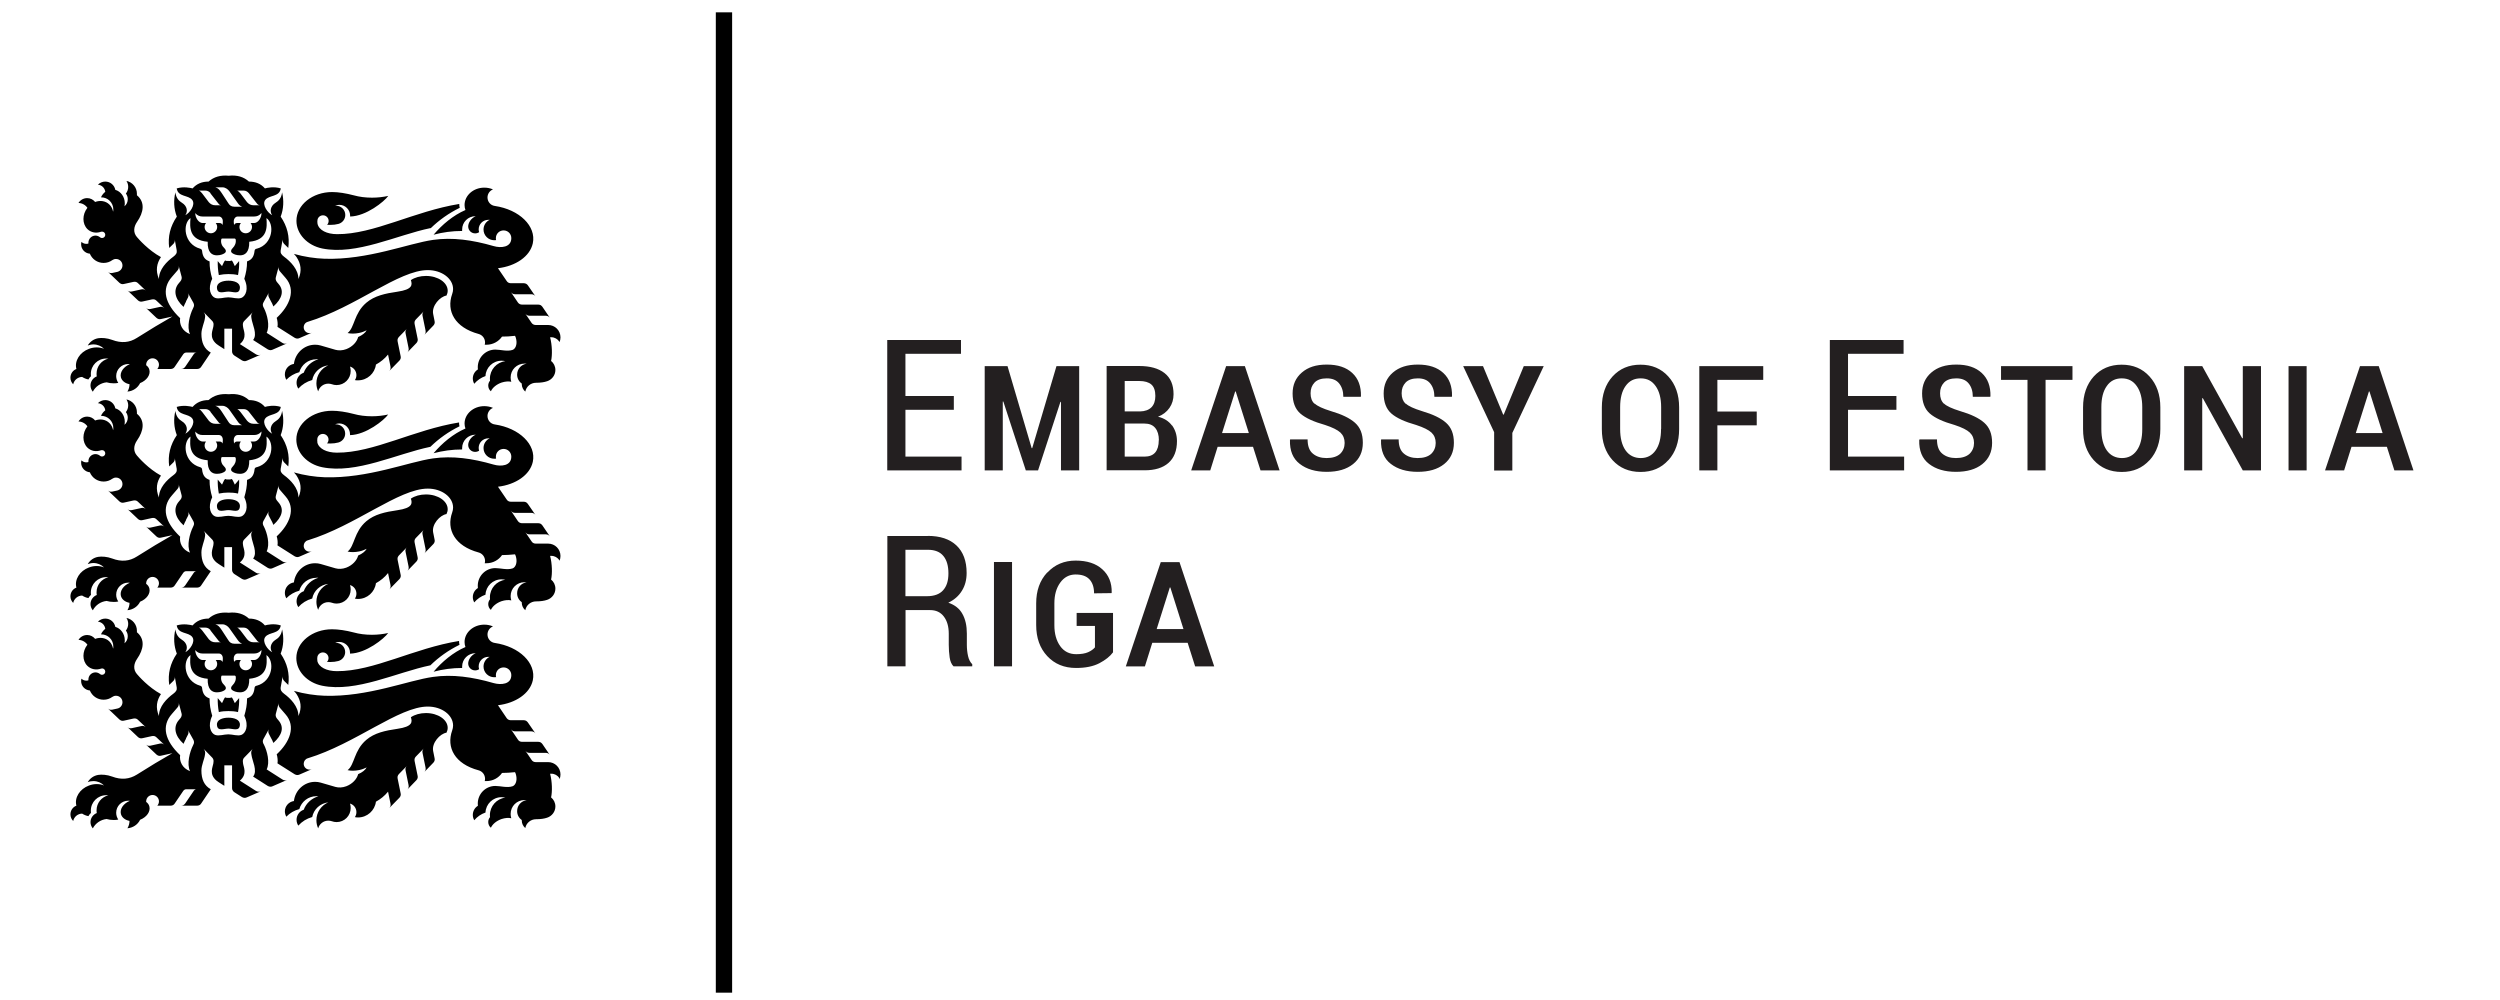
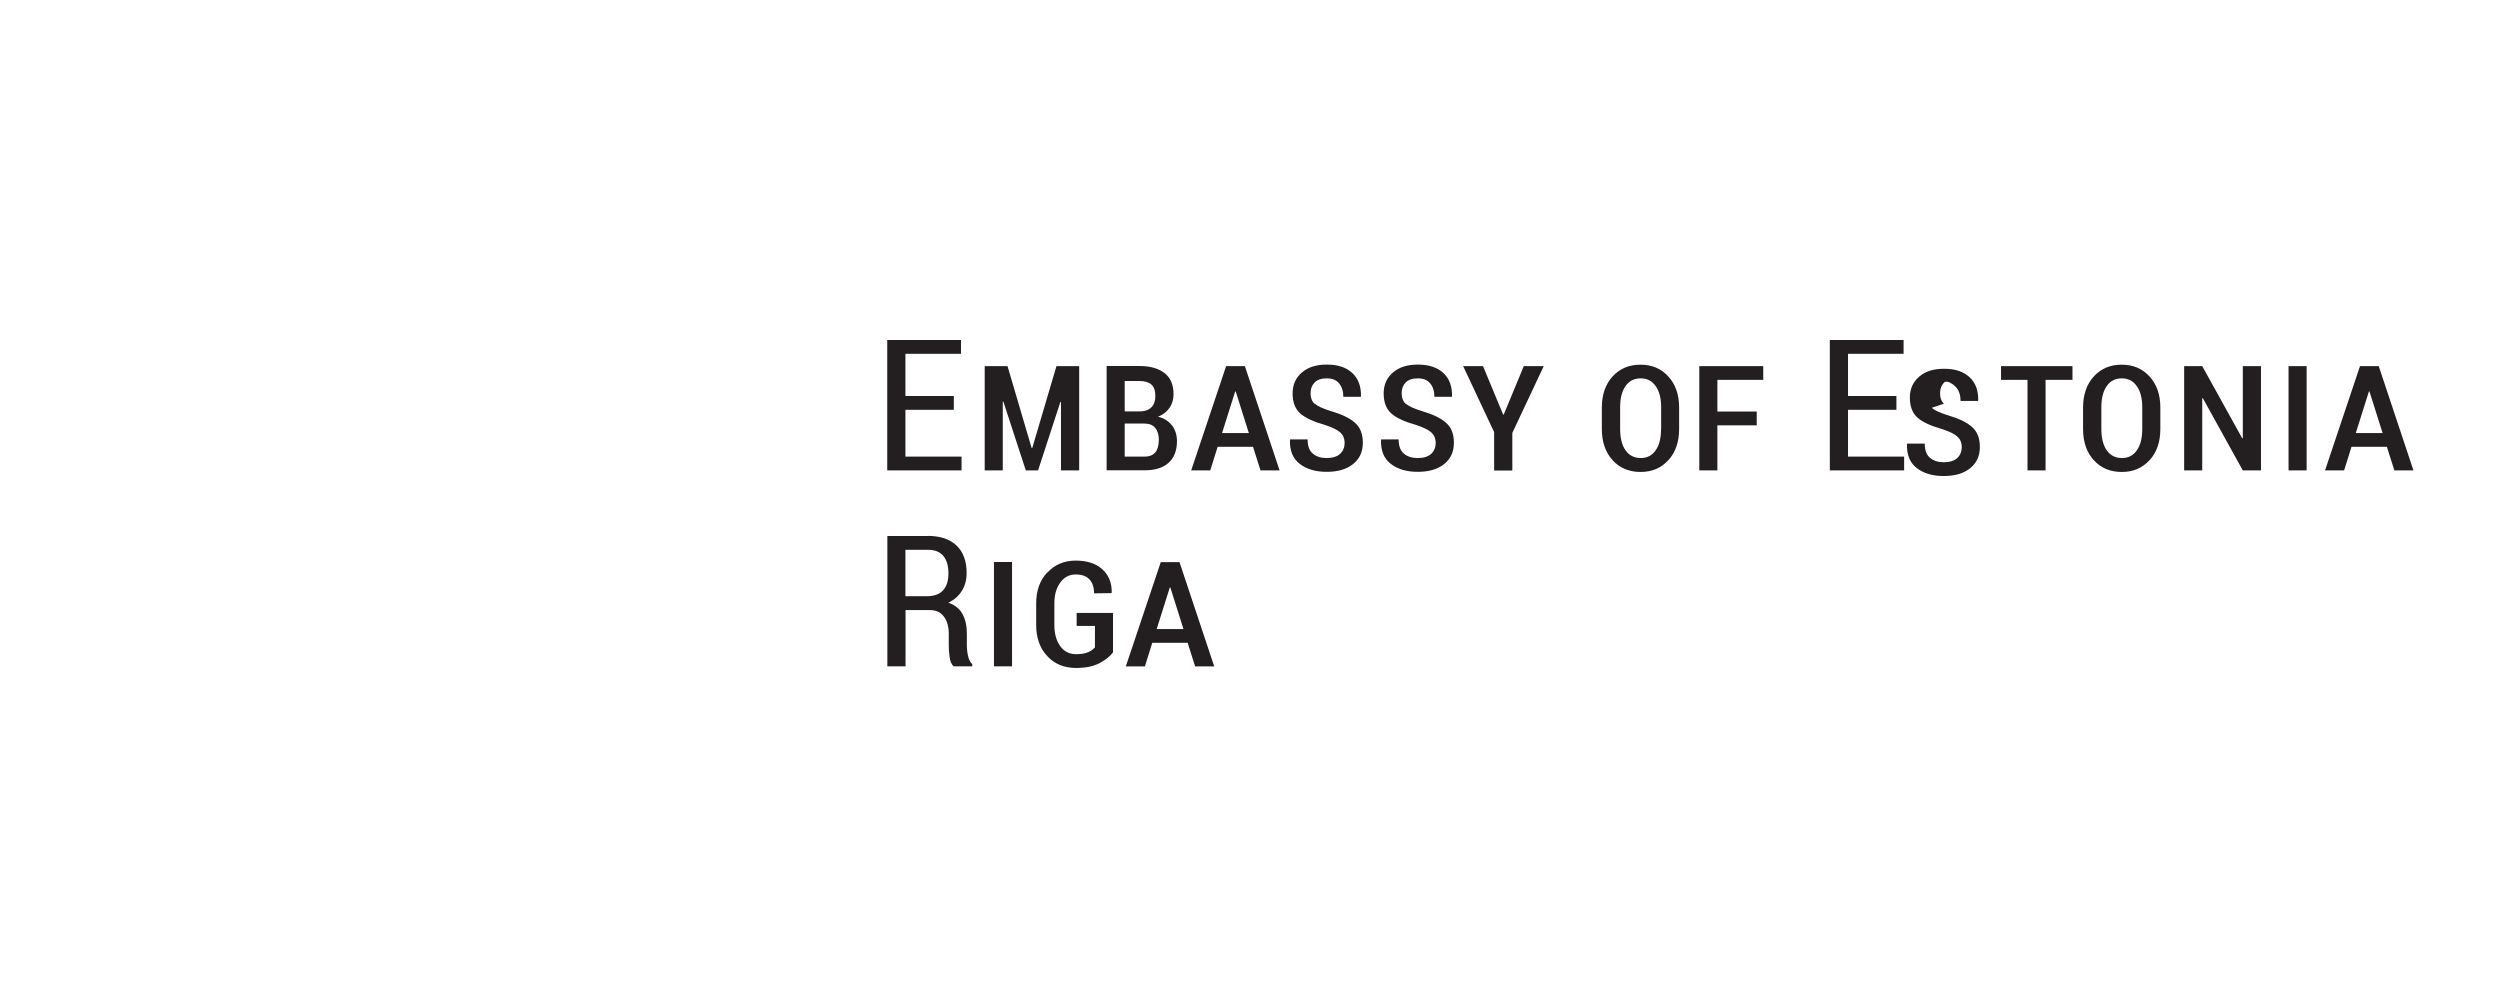
<svg xmlns="http://www.w3.org/2000/svg" id="Layer_1" data-name="Layer 1" viewBox="0 0 226.77 90.71">
  <defs>
    <style> .cls-1 { fill: #231f20; } .cls-2 { fill: none; } </style>
  </defs>
  <g>
-     <path d="M25.84,73.59c0,.18.05.34.13.49.32-.33.73-.57,1.18-.69.19-.67.81-1.17,1.55-1.17.06,0,.12,0,.18.01-.61.18-1.11.63-1.33,1.22-.38.13-.65.49-.65.91,0,.2.06.38.16.53.33-.37.76-.64,1.26-.78.14-.71.73-1.25,1.46-1.33-.64.27-1.08.9-1.08,1.63,0,.26.06.51.16.73.11-.4.48-.7.92-.7.11,0,.22.02.31.05.14.05.28.08.44.08.71,0,1.28-.57,1.28-1.28,0-.14-.02-.28-.06-.4.34.1.58.41.58.78,0,.17-.05.32-.14.45.09.02.19.03.29.03.83,0,1.52-.63,1.62-1.43.42-.23.79-.53,1.1-.91l.22,1.08c.02.07.01.15,0,.22-.02.07-.06.13-.11.19l.92-.94c.05-.05.09-.12.11-.19.02-.07.02-.14,0-.22l-.27-1.32c-.02-.07-.01-.15,0-.22.02-.07.06-.13.11-.19l.72-.74c-.05.05-.09.12-.11.19-.02.07-.02.14,0,.22l.27,1.32c.02.08.01.15,0,.22-.02.07-.05.13-.11.19l.82-.85c.05-.05.09-.12.11-.19.02-.07.02-.14,0-.22l-.27-1.32c-.02-.07-.01-.15,0-.22.02-.07.06-.14.11-.19l.72-.74c-.05.05-.09.12-.11.19-.02.07-.02.14,0,.22l.27,1.32c.02.07.01.15,0,.22-.02.07-.05.13-.11.19l.82-.85c.05-.05.09-.12.11-.19.02-.07.02-.14,0-.22l-.13-.65c-.14-.73.62-1.57,1.21-1.66.07-.14.11-.29.11-.44,0-.74-.88-1.34-1.97-1.34-.53,0-1.02.14-1.37.38.14.42.17.85-1.22,1.05-1.11.16-2.08.37-2.82,1-1.14.97-1.05,2.26-1.7,2.75.29.07.66.07,1.05-.01.25-.05.48-.14.68-.24-.12.23-.4.46-.77.61-.12.46-.53.89-1.08,1.1-.35.13-.69.14-.98.06l-1.34-.39c-.16-.05-.34-.07-.51-.07-.99,0-1.8.76-1.92,1.74-.47.07-.82.47-.82.95M39.06,20.71c.77-.75,1.66-1.38,2.64-1.86-.03-.11-.04-.23-.04-.35h0c-4.09.66-7.76,2.76-11.08,2.74-.93,0-1.66-.36-1.78-.95-.02-.12-.02-.24,0-.36.05-.23.25-.4.5-.4.28,0,.51.23.51.51,0,.13-.05.26-.14.35.1,0,.19.01.3.01.26,0,.51-.03.73-.09.36-.1.62-.42.62-.81,0-.47-.38-.84-.84-.84-.02,0-.05,0-.08,0,.12-.05.25-.08.38-.08.54,0,.98.44.98.98,0,.03,0,.06,0,.08,1.46-.03,3.1-1.36,3.46-1.87-.46.1-.95.16-1.47.16-.59,0-1.15-.07-1.65-.21-.72-.19-1.42-.3-1.97-.3-1.79,0-3.24,1.17-3.24,2.61,0,1.19.98,2.23,2.34,2.51,3.1.63,6.74-1.21,9.82-1.85M21.59,24.95c.08-.44.12-.86.1-1.27l-.39.46c-.08-.18-.13-.29-.18-.38-.04-.07-.08-.13-.13-.13-.03.01-.07.04-.11.04-.05.01-.12,0-.16,0s-.11,0-.16,0c-.04,0-.08-.03-.11-.04-.05,0-.09.06-.13.13-.05.09-.1.2-.18.38l-.39-.46c-.01.41.02.83.1,1.27.29-.06.59-.09.87-.09s.58.02.87.09M21.76,26.13c.04-.5-.52-.67-1.04-.67s-1.09.18-1.04.67c.05.6.62.32,1.04.32.43,0,.99.29,1.04-.32M23.26,22.56c-.1.03-.16.09-.17.2-.06.58-.3.82-.68.95,0,.59-.09,1.03-.25,1.58.45.94.1,1.59-.26,1.73-.35.13-.79-.05-1.19-.05s-.85.18-1.2.05c-.37-.14-.71-.8-.26-1.73-.16-.55-.24-1-.24-1.58-.38-.13-.62-.37-.68-.95-.01-.11-.07-.17-.17-.2-1.49-.41-1.63-2.26-.88-2.78-.07.83-.14,2,1.56,2.15-.03.97.39,1.23.83,1.23.35,0,.56-.11.65-.16.32-.17.1-.42.02-.5-.22-.2-.33-.49-.27-.78,0-.05.03-.08.08-.08h1.15s.07.03.08.08c.05.29-.06.57-.27.78-.08.08-.3.33.02.5.09.05.29.16.65.16.43,0,.85-.26.83-1.23,1.69-.16,1.62-1.32,1.56-2.15.75.52.61,2.38-.88,2.78M23.72,19.33c0,.43-.31.9-.67.9h-.32c.08.1.13.22.13.36,0,.31-.25.57-.57.57s-.57-.25-.57-.57c0-.14.05-.26.13-.36h-.34c-.12,0-.21.05-.28.18-.02-.18-.05-.37,0-.5.06-.17.19-.27.32-.27h1.49c.28,0,.48-.09.67-.31M23.52,18.62h-.52c-.26,0-.44-.11-.59-.28l-.59-.78c-.1-.12-.18-.21-.3-.27h.59c.18,0,.33.08.46.23l.62.79c.14.17.18.28.35.3M20.8,17.34l.76,1.07c.12.18.23.27.4.34h-.7c-.27,0-.43-.12-.55-.32l-.6-.92c-.23-.34-.32-.43-.58-.52h.65c.25,0,.49.17.62.35M19.08,17.53l.62.79c.14.17.18.28.35.3h-.52c-.26,0-.44-.11-.59-.28l-.59-.78c-.1-.12-.17-.21-.3-.27h.59c.18,0,.33.08.46.23M18.71,20.23h-.33c-.35,0-.67-.47-.67-.9.19.22.4.31.67.31h1.49c.13,0,.27.1.32.27.04.13.02.31,0,.5-.07-.14-.16-.18-.28-.18h-.34c.08.1.13.22.13.36,0,.31-.26.57-.57.57s-.57-.25-.57-.57c0-.14.05-.26.13-.36M16.87,27.34l.18-.35c.04-.07.05-.14.05-.21,0-.07-.02-.14-.06-.21l.5.89c.04.07.05.14.06.21,0,.07-.01.15-.05.21l-.04.09c-.3.59-.59,1.7-.27,2.34-.73-.27-.98-.92-.9-1.45-1.38-1.31-1.73-2.64-.74-3.75l.51-.59c.05-.06.08-.13.1-.19.02-.07.02-.14,0-.22l.26.98c.02.07.02.15,0,.22-.02.07-.05.14-.1.2l-.15.18c-.52.6-.38,1.42.43,2.15.08-.21.14-.31.23-.49M50.76,31.03c.05-.13.08-.28.08-.43,0-.62-.5-1.12-1.12-1.12h-1.13c-.08,0-.15-.02-.21-.05-.06-.03-.12-.08-.16-.14l-.57-.84c.04.06.1.11.16.14.06.03.14.05.21.05h1.49c.08,0,.15.02.21.05.06.03.12.08.16.14l-.68-1c-.04-.06-.1-.11-.16-.15-.06-.03-.14-.05-.21-.05h-1.48c-.08,0-.15-.02-.21-.05-.06-.03-.12-.08-.16-.14l-.64-.95c.04.06.1.11.16.15.06.03.14.05.21.05h1.49c.08,0,.15.02.21.05.06.03.12.08.16.14l-.69-1c-.04-.06-.1-.11-.16-.14-.06-.03-.14-.05-.21-.05h-1.18c-.08,0-.15-.02-.21-.05-.06-.03-.12-.08-.16-.15l-.79-1.16c1.6-.19,2.9-1.06,3.16-2.26.33-1.55-1.21-3.06-3.45-3.39-.38-.05-.66-.38-.66-.77,0-.33.21-.62.5-.73-.24-.1-.5-.16-.79-.16-.99,0-1.79.71-1.79,1.58,0,.16.03.31.08.45-1.11.48-2.12,1.33-2.89,2.24.83-.22,1.69-.34,2.59-.34,0-.04,0-.08,0-.13,0-.67.54-1.21,1.21-1.21h.02c-.46.2-.68.64-.68.93,0,.35.28.63.63.63.13,0,.26-.04.36-.11-.02-.08-.04-.16-.04-.25,0-.48.39-.87.87-.87.04,0,.08,0,.13,0-.33.15-.56.49-.56.88,0,.54.44.97.97.97.06,0,.11,0,.17-.01-.02-.06-.02-.12-.02-.18,0-.39.31-.7.7-.7s.7.31.7.7c0,.84-.93.92-1.61.72-1.93-.56-3.74-.81-5.49-.56-2.25.32-5.92,1.83-9.83,1.71-.87-.03-1.83-.17-2.79-.44.12.13.19.22.24.29.38.59.51,1.21.17,1.99,0-.87-.71-1.59-1.31-2.03-.24-.18-.34-.34-.3-.57l.18-1c-.01.07,0,.15.02.22.02.07.06.13.11.19l.38.37c.14-1.02-.09-1.96-.69-2.84.27-.7.3-1.47.13-2.2-.07.55-.34.78-.59.94-.48.3-.55.8-.31,1.13-.4-.2-.95-.95-.63-1.38.35-.47,1.29-.25,1.41-1.05-.61-.19-1.24-.06-1.44,0-.36-.42-.85-.62-1.45-.62-.47-.43-1.08-.61-1.83-.53-.74-.07-1.35.1-1.83.53-.6,0-1.08.2-1.45.62-.19-.05-.82-.19-1.44,0,.12.8,1.06.58,1.41,1.05.32.44-.23,1.18-.63,1.38.25-.34.17-.84-.31-1.13-.25-.16-.52-.39-.59-.94-.18.73-.14,1.5.13,2.2-.6.88-.83,1.82-.69,2.84l.38-.37c.05-.05.09-.12.11-.19.02-.07.03-.14.01-.22l.18,1c.04.23-.06.39-.3.57-.6.44-1.32,1.16-1.31,2.03-.33-.78-.2-1.42.18-1.99-1.14-.62-2.02-1.63-2.18-1.82-.35-.4-.3-.92.01-1.37.61-.87.75-1.79-.01-2.42,0-.05,0-.09,0-.14,0-.57-.41-1.05-.95-1.16.1.16.16.34.16.54,0,.23-.08.44-.21.61.11.14.17.32.17.51,0,.26-.11.49-.3.64.02-.09.03-.18.03-.27,0-.59-.37-1.08-.86-1.22-.08-.43-.46-.75-.91-.75-.26,0-.5.11-.67.28.35.03.63.3.67.65-.17.13-.3.3-.39.5h.02c.61,0,1.1.49,1.1,1.1,0,.07,0,.14-.02.2-.05-.25-.16-.48-.34-.65-.34-.33-.83-.4-1.29-.23-.17-.21-.43-.35-.72-.35-.33,0-.62.17-.79.44.33.01.63.18.81.44-.48.61-.48,1.45,0,1.93.33.32.8.4,1.24.24.03,0,.06-.01.09-.01.16,0,.29.13.29.29s-.13.29-.29.29c-.07,0-.14-.02-.19-.07-.11-.09-.26-.15-.41-.15-.35,0-.64.29-.64.64,0,.03,0,.05,0,.08-.06.02-.12.03-.19.03-.17,0-.33-.07-.44-.18-.02.07-.03.14-.03.22,0,.45.35.82.79.85.2.49.68.84,1.25.84.29,0,.56-.09.78-.25.1-.07.21-.11.34-.11.33,0,.59.26.59.59,0,.28-.2.51-.46.58l-.46.1c-.07.02-.15.01-.22,0-.07-.02-.13-.05-.19-.11l1.05,1c.06.05.12.09.19.11.07.02.14.02.22,0l.86-.19c.07-.02.15-.01.22,0,.07.02.14.05.19.11l.72.68c-.06-.05-.12-.09-.19-.11-.07-.02-.14-.02-.22,0l-.86.19c-.07.02-.15.01-.22,0-.07-.02-.14-.05-.19-.11l.96.91c.05.05.12.09.19.11.07.02.14.02.22,0l.86-.19c.08-.02.15-.01.22,0,.07.02.13.05.19.11l.72.68c-.06-.05-.12-.09-.19-.11-.07-.02-.14-.02-.22,0l-.86.19c-.08.02-.15.01-.22,0-.07-.02-.13-.05-.19-.11l.96.91c.06.05.12.09.19.11.07.02.14.02.22,0l1.04-.23c-1.01.57-2.08,1.22-3.22,1.94-.67.43-1.41.5-2.25.18-.45-.17-.95-.2-1.26-.15-.41.07-.75.32-.95.66.16-.06.33-.1.51-.1.38,0,.72.15.97.4-.39-.16-.88-.18-1.36,0-.85.31-1.34,1.11-1.15,1.83-.32.12-.54.43-.54.79,0,.24.1.45.25.6.08-.38.41-.66.81-.67.17.11.36.19.57.23.06-.11.14-.21.23-.29,0-.07-.01-.14-.01-.21,0-.78.63-1.4,1.4-1.4.06,0,.13,0,.19.01-.62.15-1.07.7-1.07,1.36,0,.08,0,.17.02.25-.33.13-.57.45-.57.82,0,.22.08.41.21.57.24-.47.7-.79,1.25-.85.2.06.42.09.65.09.14,0,.28-.01.41-.04-.12-.18-.19-.39-.19-.62,0-.6.49-1.09,1.09-1.09.05,0,.1,0,.15.01-.58.24-.93.75-.81,1.2.09.32.39.55.78.62,0,.24-.07.47-.19.67.51-.04.94-.34,1.15-.77.6-.24.96-.75.84-1.21-.04-.17-.15-.31-.29-.41,0-.02,0-.03,0-.05,0-.32.26-.58.58-.58s.58.26.58.58c0,.15-.06.29-.15.39h1.21c.08,0,.15-.02.21-.05.06-.03.12-.08.16-.15l.78-1.15s.07-.08.11-.1c.04-.02.09-.04.14-.04h.95c-.05,0-.1.01-.14.04-.04.02-.08.06-.11.1l-.78,1.15c-.04.06-.1.11-.16.15-.06.03-.13.05-.21.05h1.45c.08,0,.15-.02.21-.05.06-.03.12-.08.16-.15l.87-1.29c-.6-.33-.85-.91-.85-1.7,0-.49.28-1.05.32-1.42l.02-.14c0-.08,0-.15-.03-.22-.02-.05-.06-.13-.11-.19l.74.76c.06.05.1.11.13.18.03.07.04.14.03.22l-.02.17c-.04.3-.42.96.29,1.56.04.03.12.09.21.15l.5.32v-1.86h.7v2.07c0,.08.02.15.06.21.04.06.08.12.15.16l.69.44c.07.04.14.06.21.07.07,0,.15,0,.22-.04l1.27-.55c-.07.03-.15.04-.22.04-.07,0-.14-.03-.21-.07l-1.46-.93c.71-.6.32-1.25.29-1.56l-.02-.17c0-.08,0-.15.03-.22.03-.07.07-.13.13-.18l.74-.76c-.05.05-.09.13-.11.19-.03.07-.04.14-.03.22l.02.14c.06.52.58,1.45.15,1.97l1.33.85c.07.04.14.06.21.07.07,0,.15,0,.22-.04l1.33-.58c-.07.03-.14.04-.21.04-.07,0-.14-.03-.21-.07l-1.44-.92c.31-.64.05-1.66-.25-2.25l-.05-.09c-.03-.07-.05-.14-.05-.21,0-.07.02-.14.06-.21l.49-.89c-.04.07-.05.14-.05.21,0,.07.01.15.05.21l.18.35c.1.17.15.28.23.49.81-.73.99-1.44.47-2.04l-.15-.18c-.05-.06-.08-.13-.1-.2-.02-.07-.02-.14,0-.22l.26-.98c-.02.07-.02.15,0,.22.02.07.05.14.1.2l.51.59c.99,1.11.39,2.55-.79,3.64.07.21.12.6.07.82l1.56.99c.07.04.14.06.21.07.07,0,.14,0,.22-.04l1.13-.49c-.06.03-.14.04-.21.04-.29,0-.53-.24-.53-.53,0-.24.15-.44.37-.5,4.31-1.31,8.28-4.7,10.89-4.69,1.27,0,2.29.77,2.29,1.72,0,.15-.03.3-.08.44-.56,1.56.25,3.05,2.39,3.63.34.09.59.4.59.77,0,.07-.01.14-.03.21.05,0,.1,0,.15,0,.59,0,1.11-.29,1.42-.74.37,0,.77-.02,1.18-.07.05.1.09.21.11.34.09.45-.07.85-.34.94-.49.16-1.09-.03-1.56-.03-.88,0-1.59.72-1.59,1.6,0,.07,0,.14.01.2-.28.17-.46.48-.46.82,0,.17.05.34.13.48.27-.32.62-.56,1.02-.7.03-.77.67-1.39,1.45-1.39.12,0,.24.01.35.04-.79.1-1.4.77-1.4,1.59,0,.06,0,.12.01.18-.1.12-.16.27-.16.44,0,.21.09.4.24.52.15-.33.51-.63.97-.79.31-.1.62-.13.88-.07-.04-.12-.06-.25-.06-.39,0-.7.56-1.26,1.26-1.26.06,0,.13,0,.19.01-.49.07-.86.48-.86.99,0,.33.16.63.42.81,0,.02,0,.04,0,.05,0,.27.13.52.32.68.09-.46.49-.8.97-.8.41,0,.75-.05,1.01-.14.43-.14.75-.54.75-1.02,0-.33-.15-.63-.39-.82.12-.54.1-1.42-.09-2.15.04,0,.07,0,.11,0,.3,0,.57.16.72.39M28.79,40.12c-.02-.12-.02-.24,0-.36.05-.23.25-.4.5-.4.28,0,.51.23.51.51,0,.13-.05.26-.14.35.1,0,.19.01.3.01.26,0,.51-.03.73-.09.36-.1.62-.42.62-.81,0-.47-.38-.84-.84-.84-.02,0-.05,0-.08,0,.12-.05.25-.08.38-.08.54,0,.98.44.98.98,0,.03,0,.06,0,.08,1.46-.03,3.1-1.36,3.46-1.87-.46.1-.95.16-1.47.16-.59,0-1.15-.07-1.65-.21-.72-.19-1.42-.29-1.97-.29-1.79,0-3.24,1.17-3.24,2.61,0,1.19.98,2.23,2.34,2.51,3.1.63,6.74-1.21,9.82-1.85.77-.75,1.66-1.38,2.64-1.86-.03-.11-.04-.23-.04-.35h0c-4.09.66-7.76,2.76-11.08,2.74-.93,0-1.66-.36-1.78-.95M28.7,32.58c.06,0,.12,0,.18.01-.61.18-1.11.63-1.33,1.22-.38.13-.65.48-.65.91,0,.2.06.38.16.53.33-.37.76-.64,1.26-.78.14-.71.73-1.25,1.46-1.33-.64.27-1.08.9-1.08,1.63,0,.26.06.51.16.73.11-.4.48-.7.92-.7.11,0,.22.02.31.05.14.05.28.08.44.08.71,0,1.28-.57,1.28-1.28,0-.14-.02-.28-.06-.4.34.1.58.41.58.78,0,.17-.05.32-.14.45.09.02.19.02.29.02.83,0,1.52-.63,1.62-1.43.42-.23.79-.53,1.1-.91l.22,1.08c.02.08.01.15,0,.22-.02.07-.06.13-.11.19l.92-.94c.05-.05.09-.12.11-.19.02-.07.02-.14,0-.22l-.27-1.32c-.02-.07-.01-.15,0-.22.02-.07.06-.13.11-.19l.72-.74c-.05.06-.09.12-.11.19-.02.07-.02.14,0,.22l.27,1.32c.02.07.01.15,0,.22-.02.07-.05.13-.11.19l.82-.85c.05-.05.09-.12.11-.19.02-.07.02-.14,0-.22l-.27-1.32c-.02-.07-.01-.15,0-.22.02-.07.06-.13.11-.19l.72-.74c-.05.05-.09.12-.11.19-.02.07-.02.14,0,.22l.27,1.32c.02.07.01.15,0,.22-.02.07-.05.13-.11.19l.82-.85c.05-.05.09-.12.11-.19.02-.07.02-.14,0-.22l-.13-.65c-.14-.73.62-1.57,1.21-1.66.07-.14.11-.29.11-.44,0-.74-.88-1.34-1.97-1.34-.53,0-1.02.14-1.37.38.14.42.17.85-1.22,1.05-1.11.16-2.08.37-2.82,1-1.14.97-1.05,2.26-1.7,2.75.29.07.66.07,1.05-.01.25-.05.48-.14.68-.24-.12.23-.4.45-.77.61-.12.46-.53.89-1.08,1.1-.35.13-.69.14-.98.06l-1.34-.39c-.16-.05-.34-.07-.51-.07-.99,0-1.8.76-1.92,1.74-.47.07-.82.47-.82.95,0,.18.05.34.13.49.32-.33.73-.57,1.18-.69.19-.67.81-1.17,1.55-1.17M21.59,44.77c.08-.44.12-.86.1-1.27l-.39.46c-.08-.18-.13-.29-.18-.38-.04-.07-.08-.13-.13-.13-.03.01-.07.04-.11.04-.05.01-.12,0-.16,0s-.11,0-.16,0c-.04,0-.08-.03-.11-.04-.05,0-.09.06-.13.13-.05.09-.1.2-.18.38l-.39-.46c-.01.41.02.83.1,1.27.29-.06.59-.09.87-.09s.58.02.87.09M21.76,45.95c.04-.5-.52-.67-1.04-.67s-1.09.18-1.04.67c.05.6.62.32,1.04.32.43,0,.99.28,1.04-.32M23.26,42.38c-.1.03-.16.09-.17.2-.06.58-.3.82-.68.95,0,.59-.09,1.03-.25,1.58.45.94.1,1.59-.26,1.73-.35.13-.79-.05-1.19-.05s-.85.18-1.2.05c-.37-.14-.71-.8-.26-1.73-.16-.55-.24-1-.24-1.58-.38-.13-.62-.37-.68-.95-.01-.11-.07-.17-.17-.2-1.49-.41-1.63-2.26-.88-2.78-.07.83-.14,2,1.56,2.15-.03.97.39,1.23.83,1.23.35,0,.56-.11.65-.16.32-.17.1-.42.02-.5-.22-.2-.33-.49-.27-.78,0-.05.03-.08.08-.08h1.15s.07.03.08.08c.05.29-.06.57-.27.78-.08.08-.3.33.02.5.09.05.29.16.65.16.43,0,.85-.26.83-1.23,1.69-.16,1.62-1.32,1.56-2.15.75.52.61,2.37-.88,2.78M23.72,39.15c0,.42-.31.9-.67.9h-.32c.08.1.13.22.13.36,0,.31-.25.57-.57.57s-.57-.25-.57-.57c0-.14.05-.26.13-.36h-.34c-.12,0-.21.05-.28.18-.02-.18-.05-.37,0-.5.06-.17.19-.27.32-.27h1.49c.28,0,.48-.09.67-.31M23.52,38.44h-.52c-.26,0-.44-.11-.59-.28l-.59-.78c-.1-.12-.18-.21-.3-.27h.59c.18,0,.33.08.46.23l.62.79c.14.17.18.28.35.3M20.8,37.16l.76,1.07c.12.18.23.27.4.34h-.7c-.27,0-.43-.12-.55-.32l-.6-.92c-.23-.34-.32-.43-.58-.52h.65c.25,0,.49.17.62.35M19.08,37.35l.62.79c.14.17.18.28.35.3h-.52c-.26,0-.44-.11-.59-.28l-.59-.78c-.1-.12-.17-.21-.3-.27h.59c.18,0,.33.08.46.23M18.71,40.05h-.33c-.35,0-.67-.47-.67-.9.19.22.4.31.67.31h1.49c.13,0,.27.1.32.27.04.13.02.32,0,.5-.07-.14-.16-.18-.28-.18h-.34c.08.1.13.22.13.36,0,.31-.26.57-.57.57s-.57-.25-.57-.57c0-.14.05-.26.13-.36M16.87,47.16l.18-.35c.04-.07.05-.14.05-.21,0-.07-.02-.14-.06-.21l.5.89c.04.07.05.14.06.21,0,.07-.01.15-.05.21l-.04.09c-.3.59-.59,1.7-.27,2.34-.73-.27-.98-.92-.9-1.45-1.38-1.31-1.73-2.64-.74-3.75l.51-.59c.05-.06.08-.13.1-.19.02-.07.02-.14,0-.22l.26.98c.02.07.02.15,0,.22-.02.07-.05.14-.1.19l-.15.18c-.52.6-.38,1.42.43,2.15.08-.2.14-.31.23-.48M50.76,50.86c.05-.13.08-.28.08-.43,0-.62-.5-1.12-1.12-1.12h-1.13c-.08,0-.15-.02-.21-.05-.06-.03-.12-.08-.16-.15l-.57-.84c.04.06.1.11.16.15.06.03.14.05.21.05h1.49c.08,0,.15.02.21.05.06.03.12.08.16.14l-.68-1c-.04-.06-.1-.11-.16-.15-.06-.03-.14-.05-.21-.05h-1.48c-.08,0-.15-.02-.21-.05-.06-.03-.12-.08-.16-.14l-.64-.95c.04.06.1.11.16.15.06.03.14.05.21.05h1.49c.08,0,.15.02.21.05.06.03.12.08.16.14l-.69-1c-.04-.06-.1-.11-.16-.15-.06-.03-.14-.05-.21-.05h-1.18c-.08,0-.15-.02-.21-.05-.06-.03-.12-.08-.16-.15l-.79-1.16c1.6-.19,2.9-1.06,3.16-2.26.33-1.55-1.21-3.06-3.45-3.39-.38-.05-.66-.38-.66-.77,0-.33.21-.62.5-.73-.24-.1-.5-.16-.79-.16-.99,0-1.79.71-1.79,1.58,0,.16.03.31.08.45-1.11.48-2.12,1.33-2.89,2.24.83-.22,1.69-.34,2.59-.34,0-.04,0-.08,0-.13,0-.67.54-1.21,1.21-1.21h.02c-.46.2-.68.64-.68.93,0,.35.28.63.63.63.13,0,.26-.04.36-.11-.02-.08-.04-.16-.04-.25,0-.48.39-.87.87-.87.04,0,.08,0,.13,0-.33.15-.56.49-.56.88,0,.54.44.97.97.97.06,0,.11,0,.17-.01-.02-.06-.02-.12-.02-.18,0-.39.31-.7.7-.7s.7.31.7.7c0,.84-.93.92-1.61.72-1.93-.56-3.74-.81-5.49-.56-2.25.32-5.92,1.83-9.83,1.71-.87-.03-1.83-.17-2.79-.44.12.13.19.22.24.29.38.59.51,1.21.17,1.99,0-.87-.71-1.59-1.31-2.03-.24-.18-.34-.34-.3-.57l.18-1c-.01.07,0,.15.02.22.02.07.06.13.11.19l.38.37c.14-1.02-.09-1.96-.69-2.84.27-.7.3-1.47.13-2.2-.07.55-.34.78-.59.94-.48.3-.55.8-.31,1.13-.4-.2-.95-.95-.63-1.38.35-.47,1.29-.25,1.41-1.05-.61-.2-1.24-.06-1.44,0-.36-.42-.85-.62-1.45-.62-.47-.43-1.08-.61-1.83-.53-.74-.07-1.35.1-1.83.53-.6,0-1.08.2-1.45.62-.19-.05-.82-.19-1.44,0,.12.8,1.06.58,1.41,1.05.32.43-.23,1.18-.63,1.38.25-.34.17-.84-.31-1.13-.25-.16-.52-.39-.59-.94-.18.73-.14,1.5.13,2.2-.6.88-.83,1.82-.69,2.84l.38-.37c.05-.05.09-.12.11-.19.02-.07.03-.14.01-.22l.18,1c.04.23-.06.4-.3.57-.6.44-1.32,1.16-1.31,2.03-.33-.78-.2-1.42.18-1.99-1.14-.62-2.02-1.63-2.18-1.82-.35-.4-.3-.92.01-1.37.61-.87.75-1.79-.01-2.42,0-.05,0-.09,0-.14,0-.57-.41-1.05-.95-1.16.1.16.16.34.16.54,0,.23-.08.44-.21.61.11.14.17.32.17.51,0,.26-.11.49-.3.64.02-.09.03-.18.03-.27,0-.59-.37-1.08-.86-1.22-.08-.43-.46-.75-.91-.75-.26,0-.5.11-.67.28.35.03.63.3.67.65-.17.13-.3.3-.39.5h.02c.61,0,1.1.49,1.1,1.1,0,.07,0,.14-.02.2-.05-.25-.16-.48-.34-.65-.34-.33-.83-.4-1.29-.23-.17-.21-.43-.35-.72-.35-.33,0-.62.17-.79.44.33.01.63.18.81.44-.48.61-.48,1.45,0,1.93.33.32.8.4,1.24.24.03,0,.06-.01.09-.01.16,0,.29.13.29.29s-.13.29-.29.29c-.07,0-.14-.02-.19-.07-.11-.09-.26-.15-.41-.15-.35,0-.64.29-.64.64,0,.03,0,.05,0,.08-.06.02-.12.03-.19.03-.17,0-.33-.07-.44-.18-.02.07-.03.14-.03.22,0,.45.35.82.79.86.2.49.68.84,1.25.84.29,0,.56-.09.78-.25.1-.07.21-.11.34-.11.33,0,.59.26.59.59,0,.28-.2.51-.46.58l-.46.1c-.07.02-.15.01-.22,0-.07-.02-.13-.05-.19-.11l1.05,1c.06.05.12.09.19.11.07.02.14.02.22,0l.86-.19c.07-.02.15-.01.22,0,.07.02.14.05.19.11l.72.68c-.06-.05-.12-.09-.19-.11-.07-.02-.14-.02-.22,0l-.86.19c-.07.02-.15.01-.22,0-.07-.02-.14-.05-.19-.11l.96.91c.05.05.12.09.19.11.07.02.14.02.22,0l.86-.19c.08-.02.15-.01.22,0,.07.02.13.05.19.11l.72.68c-.06-.05-.12-.09-.19-.11-.07-.02-.14-.02-.22,0l-.86.19c-.08.02-.15.01-.22,0-.07-.02-.13-.05-.19-.11l.96.91c.06.05.12.09.19.11.07.02.14.02.22,0l1.04-.23c-1.01.57-2.08,1.22-3.22,1.94-.67.43-1.41.5-2.25.18-.45-.17-.95-.2-1.26-.15-.41.07-.75.31-.95.66.16-.06.33-.1.51-.1.38,0,.72.15.97.4-.39-.16-.88-.18-1.36,0-.85.31-1.34,1.11-1.15,1.83-.32.12-.54.43-.54.79,0,.24.1.45.25.6.08-.38.41-.66.81-.67.17.11.36.19.57.23.06-.11.14-.21.23-.29,0-.07-.01-.14-.01-.21,0-.77.63-1.4,1.4-1.4.06,0,.13,0,.19.01-.62.15-1.07.7-1.07,1.36,0,.08,0,.17.02.25-.33.13-.57.45-.57.82,0,.22.08.41.21.57.24-.46.7-.79,1.25-.85.2.06.42.09.65.09.14,0,.28-.01.41-.04-.12-.18-.19-.39-.19-.62,0-.6.49-1.09,1.09-1.09.05,0,.1,0,.15.01-.58.24-.93.74-.81,1.2.09.32.39.55.78.62,0,.24-.07.47-.19.67.51-.04.94-.34,1.15-.77.6-.24.96-.75.84-1.21-.04-.17-.15-.31-.29-.41,0-.02,0-.03,0-.05,0-.32.26-.58.58-.58s.58.26.58.58c0,.15-.06.29-.15.39h1.21c.08,0,.15-.02.21-.05.06-.03.12-.08.16-.15l.78-1.15s.07-.08.11-.1c.04-.02.09-.04.14-.04h.95c-.05,0-.1.02-.14.04-.04.02-.08.06-.11.1l-.78,1.15c-.04.06-.1.11-.16.15-.06.03-.13.05-.21.05h1.45c.08,0,.15-.02.21-.05.06-.03.12-.08.16-.15l.87-1.29c-.6-.33-.85-.91-.85-1.7,0-.49.28-1.05.32-1.42l.02-.14c0-.08,0-.15-.03-.22-.02-.06-.06-.13-.11-.19l.74.76c.06.05.1.11.13.18.03.07.04.14.03.22l-.02.17c-.04.3-.42.96.29,1.55.04.03.12.09.21.15l.5.32v-1.86h.7v2.07c0,.08.02.15.06.21.04.06.08.12.15.16l.69.44c.07.04.14.06.21.07.07,0,.15,0,.22-.04l1.27-.55c-.07.03-.15.04-.22.03-.07,0-.14-.03-.21-.07l-1.46-.93c.71-.6.32-1.25.29-1.55l-.02-.17c0-.08,0-.15.03-.22.03-.07.07-.13.13-.18l.74-.76c-.05.05-.09.13-.11.19-.03.07-.04.14-.03.22l.02.14c.06.52.58,1.45.15,1.97l1.33.85c.07.04.14.06.21.07.07,0,.15,0,.22-.04l1.33-.58c-.07.03-.14.04-.21.04-.07,0-.14-.03-.21-.07l-1.44-.92c.31-.64.05-1.66-.25-2.25l-.05-.09c-.03-.07-.05-.14-.05-.21,0-.07.02-.14.06-.21l.49-.89c-.04.07-.05.14-.05.21,0,.07.01.15.05.21l.18.35c.1.17.15.28.23.48.81-.73.99-1.43.47-2.03l-.15-.18c-.05-.06-.08-.13-.1-.19-.02-.07-.02-.14,0-.22l.26-.98c-.02.07-.02.15,0,.22.02.07.05.14.1.19l.51.59c.99,1.11.39,2.55-.79,3.64.07.21.12.6.07.82l1.56.99c.07.04.14.06.21.07.07,0,.14,0,.22-.04l1.13-.49c-.06.03-.14.04-.21.04-.29,0-.53-.23-.53-.53,0-.23.15-.44.37-.5,4.31-1.31,8.28-4.7,10.89-4.69,1.27,0,2.29.77,2.29,1.72,0,.15-.03.3-.08.44-.56,1.56.25,3.05,2.39,3.63.34.09.59.4.59.77,0,.07-.01.14-.03.21.05,0,.1,0,.15,0,.59,0,1.11-.29,1.42-.74.37,0,.77-.03,1.18-.07.05.1.09.21.11.34.09.45-.07.85-.34.94-.49.16-1.09-.03-1.56-.03-.88,0-1.59.72-1.59,1.6,0,.07,0,.14.01.21-.28.17-.46.48-.46.82,0,.17.05.34.13.48.27-.32.62-.56,1.02-.7.03-.77.67-1.39,1.45-1.39.12,0,.24.02.35.04-.79.1-1.4.77-1.4,1.59,0,.06,0,.12.01.18-.1.12-.16.27-.16.44,0,.21.09.4.24.52.15-.33.51-.63.97-.79.31-.1.62-.13.88-.07-.04-.12-.06-.25-.06-.39,0-.7.56-1.26,1.26-1.26.06,0,.13,0,.19.01-.49.07-.86.48-.86.99,0,.34.16.63.42.81,0,.02,0,.04,0,.05,0,.27.13.52.32.68.09-.46.49-.8.97-.8.41,0,.75-.05,1.01-.14.43-.14.75-.54.75-1.02,0-.33-.15-.63-.39-.82.12-.54.1-1.42-.09-2.15.04,0,.07,0,.11,0,.3,0,.57.15.72.39M28.79,59.94c-.02-.12-.02-.24,0-.36.05-.23.25-.4.5-.4.28,0,.51.23.51.51,0,.13-.05.26-.14.35.1,0,.19.01.3.01.26,0,.51-.03.73-.09.36-.1.62-.43.62-.81,0-.47-.38-.84-.84-.84-.02,0-.05,0-.08,0,.12-.05.25-.08.38-.08.54,0,.98.44.98.98,0,.03,0,.06,0,.08,1.46-.03,3.1-1.36,3.46-1.87-.46.1-.95.16-1.47.16-.59,0-1.15-.07-1.65-.21-.72-.19-1.42-.29-1.97-.29-1.79,0-3.24,1.17-3.24,2.61,0,1.19.98,2.23,2.34,2.51,3.1.63,6.74-1.21,9.82-1.85.77-.75,1.66-1.38,2.64-1.86-.03-.11-.04-.23-.04-.35h0c-4.09.66-7.76,2.76-11.08,2.74-.93,0-1.66-.36-1.78-.95M28.7,52.4c.06,0,.12,0,.18.01-.61.18-1.11.63-1.33,1.22-.38.13-.65.49-.65.91,0,.2.06.38.16.53.33-.37.76-.64,1.26-.78.14-.71.73-1.25,1.46-1.33-.64.27-1.08.9-1.08,1.63,0,.26.06.51.16.73.11-.4.48-.7.92-.7.11,0,.22.02.31.05.14.05.28.08.44.08.71,0,1.28-.57,1.28-1.28,0-.14-.02-.28-.06-.4.34.1.58.41.58.78,0,.17-.05.32-.14.45.09.02.19.03.29.03.83,0,1.52-.63,1.62-1.43.42-.23.79-.53,1.1-.92l.22,1.08c.02.08.01.15,0,.22-.02.07-.06.13-.11.19l.92-.94c.05-.05.09-.12.11-.19.02-.07.02-.14,0-.22l-.27-1.32c-.02-.07-.01-.15,0-.22.02-.07.06-.13.11-.19l.72-.74c-.05.05-.09.12-.11.19-.02.07-.02.14,0,.22l.27,1.32c.02.07.01.15,0,.22-.02.07-.05.13-.11.19l.82-.85c.05-.05.09-.12.11-.19.02-.07.02-.14,0-.22l-.27-1.32c-.02-.07-.01-.15,0-.22.02-.07.06-.14.11-.19l.72-.74c-.05.05-.09.12-.11.19-.02.07-.02.14,0,.22l.27,1.32c.02.07.01.15,0,.22-.02.07-.05.13-.11.19l.82-.85c.05-.05.09-.12.11-.19.02-.07.02-.14,0-.22l-.13-.65c-.14-.73.62-1.57,1.21-1.66.07-.14.11-.29.11-.44,0-.74-.88-1.34-1.97-1.34-.53,0-1.02.14-1.37.38.14.42.17.85-1.22,1.05-1.11.16-2.08.37-2.82,1-1.14.97-1.05,2.26-1.7,2.75.29.07.66.07,1.05-.01.25-.05.48-.14.68-.24-.12.23-.4.45-.77.61-.12.46-.53.89-1.08,1.1-.35.13-.69.14-.98.06l-1.34-.39c-.16-.05-.34-.07-.51-.07-.99,0-1.8.76-1.92,1.74-.47.07-.82.47-.82.95,0,.18.05.34.13.49.32-.33.73-.57,1.18-.69.19-.67.81-1.17,1.55-1.17M21.59,64.59c.08-.44.12-.86.1-1.27l-.39.46c-.08-.18-.13-.29-.18-.38-.04-.08-.08-.13-.13-.14-.03.01-.07.03-.11.04-.05.01-.12,0-.16,0s-.11,0-.16,0c-.04-.01-.08-.03-.11-.04-.05,0-.09.06-.13.14-.05.09-.1.2-.18.38l-.39-.46c-.01.41.02.83.1,1.27.29-.07.59-.09.87-.09s.58.02.87.09M21.76,65.77c.04-.5-.52-.67-1.04-.67s-1.09.18-1.04.67c.05.6.62.32,1.04.32.43,0,.99.28,1.04-.32M23.26,62.2c-.1.03-.16.09-.17.2-.06.58-.3.82-.68.95,0,.59-.09,1.03-.25,1.58.45.94.1,1.59-.26,1.73-.35.13-.79-.05-1.19-.05s-.85.18-1.2.05c-.37-.14-.71-.8-.26-1.73-.16-.55-.24-1-.24-1.58-.38-.13-.62-.37-.68-.95-.01-.11-.07-.17-.17-.2-1.49-.41-1.63-2.26-.88-2.78-.07.83-.14,2,1.56,2.15-.03.97.39,1.23.83,1.23.35,0,.56-.11.65-.16.32-.17.1-.42.02-.5-.22-.2-.33-.49-.27-.78,0-.05.03-.08.08-.08h1.15s.07.03.08.08c.05.29-.06.57-.27.78-.08.08-.3.33.02.5.09.05.29.16.65.16.43,0,.85-.26.83-1.23,1.69-.16,1.62-1.32,1.56-2.15.75.52.61,2.37-.88,2.78M23.72,58.97c0,.43-.31.9-.67.9h-.32c.08.1.13.22.13.36,0,.31-.25.57-.57.57s-.57-.26-.57-.57c0-.14.05-.26.13-.36h-.34c-.12,0-.21.05-.28.18-.02-.18-.05-.37,0-.5.06-.17.19-.27.32-.27h1.49c.28,0,.48-.09.67-.31M23.52,58.26h-.52c-.26,0-.44-.11-.59-.28l-.59-.78c-.1-.12-.18-.21-.3-.27h.59c.18,0,.33.08.46.23l.62.79c.14.17.18.28.35.3M20.8,56.98l.76,1.07c.12.17.23.27.4.34h-.7c-.27,0-.43-.12-.55-.32l-.6-.92c-.23-.34-.32-.43-.58-.52h.65c.25,0,.49.17.62.35M19.08,57.17l.62.79c.14.17.18.28.35.3h-.52c-.26,0-.44-.11-.59-.28l-.59-.78c-.1-.12-.17-.21-.3-.27h.59c.18,0,.33.08.46.23M18.71,59.87h-.33c-.35,0-.67-.47-.67-.9.19.22.4.31.67.31h1.49c.13,0,.27.1.32.27.04.13.02.32,0,.5-.07-.14-.16-.18-.28-.18h-.34c.08.1.13.22.13.36,0,.31-.26.57-.57.57s-.57-.26-.57-.57c0-.14.05-.26.13-.36M16.87,66.98l.18-.35c.04-.07.05-.14.05-.21,0-.07-.02-.14-.06-.21l.5.89c.04.07.05.14.06.21,0,.07-.01.15-.05.21l-.04.09c-.3.59-.59,1.7-.27,2.34-.73-.27-.98-.92-.9-1.45-1.38-1.31-1.73-2.64-.74-3.75l.51-.59c.05-.06.08-.13.1-.2.02-.07.02-.14,0-.22l.26.98c.02.07.02.15,0,.22-.02.07-.05.14-.1.2l-.15.18c-.52.6-.38,1.42.43,2.15.08-.2.14-.31.23-.48M50.76,70.68c.05-.13.08-.28.08-.43,0-.62-.5-1.12-1.12-1.12h-1.13c-.08,0-.15-.02-.21-.05-.06-.03-.12-.08-.16-.15l-.57-.84c.04.06.1.11.16.15.06.03.14.05.21.05h1.49c.08,0,.15.02.21.05.06.03.12.08.16.15l-.68-1c-.04-.06-.1-.11-.16-.15-.06-.03-.14-.05-.21-.05h-1.48c-.08,0-.15-.02-.21-.05-.06-.03-.12-.08-.16-.15l-.64-.95c.04.06.1.11.16.15.06.03.14.05.21.05h1.49c.08,0,.15.02.21.05.06.03.12.08.16.14l-.69-1c-.04-.06-.1-.11-.16-.15-.06-.03-.14-.05-.21-.05h-1.18c-.08,0-.15-.02-.21-.05-.06-.03-.12-.08-.16-.14l-.79-1.17c1.6-.19,2.9-1.06,3.16-2.26.33-1.55-1.21-3.06-3.45-3.39-.38-.05-.66-.38-.66-.77,0-.33.21-.62.5-.73-.24-.1-.5-.16-.79-.16-.99,0-1.79.71-1.79,1.58,0,.16.03.31.08.45-1.11.48-2.12,1.33-2.89,2.24.83-.22,1.69-.34,2.59-.34,0-.04,0-.08,0-.13,0-.67.54-1.21,1.21-1.21h.02c-.46.2-.68.64-.68.93,0,.35.28.63.63.63.13,0,.26-.04.36-.11-.02-.08-.04-.16-.04-.25,0-.48.39-.87.87-.87.04,0,.08,0,.13,0-.33.15-.56.49-.56.88,0,.54.44.97.97.97.06,0,.11,0,.17-.01-.02-.06-.02-.11-.02-.18,0-.39.31-.7.7-.7s.7.31.7.7c0,.84-.93.91-1.61.72-1.93-.56-3.74-.81-5.49-.56-2.25.31-5.92,1.83-9.83,1.71-.87-.03-1.83-.17-2.79-.44.12.13.19.22.24.29.38.59.51,1.21.17,1.99,0-.87-.71-1.59-1.31-2.03-.24-.18-.34-.35-.3-.57l.18-1c-.01.07,0,.15.02.22.02.07.06.13.11.19l.38.37c.14-1.02-.09-1.96-.69-2.84.27-.7.3-1.47.13-2.2-.07.55-.34.79-.59.94-.48.3-.55.8-.31,1.13-.4-.2-.95-.95-.63-1.38.35-.47,1.29-.25,1.41-1.05-.61-.2-1.24-.06-1.44,0-.36-.42-.85-.62-1.45-.62-.47-.43-1.08-.61-1.83-.53-.74-.07-1.35.1-1.83.53-.6,0-1.08.2-1.45.62-.19-.05-.82-.19-1.44,0,.12.81,1.06.58,1.41,1.05.32.43-.23,1.18-.63,1.38.25-.34.17-.84-.31-1.13-.25-.16-.52-.4-.59-.94-.18.73-.14,1.5.13,2.2-.6.88-.83,1.82-.69,2.84l.38-.37c.05-.05.09-.12.11-.19.02-.07.03-.14.01-.22l.18,1c.04.23-.06.39-.3.57-.6.44-1.32,1.16-1.31,2.03-.33-.78-.2-1.42.18-1.99-1.14-.62-2.02-1.63-2.18-1.82-.35-.4-.3-.92.01-1.37.61-.87.75-1.79-.01-2.42,0-.04,0-.09,0-.14,0-.57-.41-1.05-.95-1.16.1.16.16.34.16.54,0,.23-.08.44-.21.61.11.14.17.32.17.51,0,.26-.11.49-.3.64.02-.09.03-.18.03-.27,0-.59-.37-1.08-.86-1.22-.08-.43-.46-.75-.91-.75-.26,0-.5.11-.67.28.35.03.63.3.67.65-.17.13-.3.3-.39.5h.02c.61,0,1.1.49,1.1,1.1,0,.07,0,.14-.02.2-.05-.25-.16-.48-.34-.66-.34-.33-.83-.4-1.29-.23-.17-.21-.43-.35-.72-.35-.33,0-.62.17-.79.44.33.01.63.18.81.44-.48.61-.48,1.45,0,1.92.33.32.8.4,1.24.25.03-.01.06-.02.09-.02.16,0,.29.13.29.29s-.13.29-.29.29c-.07,0-.14-.02-.19-.07-.11-.09-.26-.15-.41-.15-.35,0-.64.29-.64.64,0,.03,0,.05,0,.08-.06.02-.12.03-.19.03-.17,0-.33-.07-.44-.18-.02.07-.03.14-.03.22,0,.45.35.82.79.85.2.49.68.84,1.25.84.29,0,.56-.09.78-.25.1-.07.21-.11.34-.11.33,0,.59.26.59.59,0,.28-.2.52-.46.57l-.46.1c-.07.02-.15.01-.22,0-.07-.02-.13-.05-.19-.11l1.05,1c.06.05.12.09.19.11.07.02.14.02.22,0l.86-.19c.07-.02.15-.01.22,0,.07.02.14.05.19.11l.72.68c-.06-.05-.12-.09-.19-.11-.07-.02-.14-.02-.22,0l-.86.19c-.07.02-.15.01-.22,0-.07-.02-.14-.05-.19-.11l.96.91c.05.05.12.09.19.11.07.02.14.02.22,0l.86-.19c.08-.02.15-.01.22,0,.07.02.13.05.19.11l.72.68c-.06-.05-.12-.09-.19-.11-.07-.02-.14-.02-.22,0l-.86.19c-.08.02-.15.01-.22,0-.07-.02-.13-.05-.19-.11l.96.91c.06.05.12.09.19.11.07.02.14.02.22,0l1.04-.23c-1.01.57-2.08,1.22-3.22,1.94-.67.42-1.41.5-2.25.18-.45-.17-.95-.2-1.26-.15-.41.07-.75.31-.95.66.16-.07.33-.1.51-.1.38,0,.72.15.97.4-.39-.16-.88-.18-1.36,0-.85.31-1.34,1.11-1.15,1.83-.32.12-.54.43-.54.79,0,.24.1.45.25.6.08-.38.41-.66.81-.67.17.11.36.19.57.23.06-.11.14-.21.23-.29,0-.07-.01-.14-.01-.21,0-.78.63-1.4,1.4-1.4.06,0,.13,0,.19.01-.62.15-1.07.7-1.07,1.36,0,.08,0,.17.02.25-.33.13-.57.45-.57.82,0,.22.08.41.21.57.24-.46.7-.79,1.25-.85.2.06.42.09.65.09.14,0,.28-.01.41-.04-.12-.18-.19-.39-.19-.62,0-.6.49-1.09,1.09-1.09.05,0,.1,0,.15.01-.58.24-.93.74-.81,1.2.09.32.39.55.78.62,0,.24-.07.47-.19.67.51-.04.94-.34,1.15-.77.6-.24.96-.75.84-1.21-.04-.17-.15-.31-.29-.41,0-.02,0-.03,0-.05,0-.32.26-.58.58-.58s.58.26.58.58c0,.15-.06.29-.15.39h1.21c.08,0,.15-.02.21-.05.06-.03.12-.08.16-.15l.78-1.15s.07-.08.11-.1c.04-.02.09-.04.14-.04h.95c-.05,0-.1.01-.14.04-.04.02-.08.06-.11.1l-.78,1.15c-.04.06-.1.11-.16.15-.06.03-.13.05-.21.05h1.45c.08,0,.15-.02.21-.05.06-.03.12-.08.16-.15l.87-1.29c-.6-.33-.85-.91-.85-1.7,0-.49.28-1.05.32-1.42l.02-.14c0-.08,0-.15-.03-.22-.02-.05-.06-.13-.11-.19l.74.76c.06.05.1.11.13.18.03.07.04.14.03.22l-.02.18c-.04.3-.42.96.29,1.55.04.03.12.09.21.15l.5.32v-1.86h.7v2.07c0,.08.02.15.06.21.04.06.08.12.15.16l.69.44c.07.04.14.06.21.07.07,0,.15,0,.22-.04l1.27-.55c-.07.03-.15.04-.22.03-.07,0-.14-.03-.21-.07l-1.46-.93c.71-.6.32-1.25.29-1.55l-.02-.18c0-.08,0-.15.03-.22.03-.07.07-.13.13-.18l.74-.76c-.05.05-.09.13-.11.19-.03.07-.04.14-.03.22l.02.14c.06.52.58,1.45.15,1.97l1.33.85c.07.04.14.06.21.07.07,0,.15,0,.22-.04l1.33-.58c-.07.03-.14.04-.21.04-.07,0-.14-.03-.21-.07l-1.44-.92c.31-.64.05-1.66-.25-2.25l-.05-.09c-.03-.07-.05-.14-.05-.21,0-.07.02-.14.06-.21l.49-.89c-.04.07-.05.14-.05.21,0,.07.01.15.05.21l.18.35c.1.17.15.28.23.48.81-.73.99-1.43.47-2.04l-.15-.18c-.05-.06-.08-.13-.1-.2-.02-.07-.02-.14,0-.22l.26-.98c-.02.07-.02.15,0,.22.02.07.05.14.1.2l.51.59c.99,1.11.39,2.55-.79,3.64.07.21.12.6.07.82l1.56.99c.07.04.14.06.21.07.07,0,.14,0,.22-.04l1.13-.49c-.06.03-.14.04-.21.04-.29,0-.53-.23-.53-.53,0-.23.15-.44.37-.5,4.31-1.31,8.28-4.7,10.89-4.69,1.27,0,2.29.77,2.29,1.72,0,.15-.03.3-.08.44-.56,1.56.25,3.05,2.39,3.62.34.09.59.4.59.77,0,.07-.01.14-.03.21.05,0,.1,0,.15,0,.59,0,1.11-.29,1.42-.74.37,0,.77-.03,1.18-.07.05.1.09.21.11.34.09.45-.07.85-.34.94-.49.16-1.09-.03-1.56-.03-.88,0-1.59.72-1.59,1.6,0,.07,0,.14.01.2-.28.17-.46.48-.46.83,0,.17.05.34.13.48.27-.32.62-.56,1.02-.7.03-.77.67-1.39,1.45-1.39.12,0,.24.02.35.04-.79.1-1.4.77-1.4,1.59,0,.06,0,.12.01.18-.1.12-.16.27-.16.44,0,.21.09.4.24.52.15-.33.51-.63.97-.79.31-.1.62-.13.88-.07-.04-.12-.06-.25-.06-.39,0-.7.56-1.26,1.26-1.26.06,0,.13,0,.19.01-.49.07-.86.48-.86.99,0,.34.16.63.42.81,0,.02,0,.04,0,.05,0,.27.13.52.32.68.09-.46.49-.8.97-.8.41,0,.75-.05,1.01-.14.43-.14.75-.54.75-1.02,0-.33-.15-.63-.39-.82.12-.54.1-1.42-.09-2.15.04,0,.07,0,.11,0,.3,0,.57.15.72.39M66.41,1.12h-1.48v88.92h1.48V1.12Z" />
-     <path class="cls-1" d="M94.99,51.93c-.67.72-1,1.65-1,2.8v1.97c0,1.15.33,2.09,1,2.81.67.72,1.54,1.08,2.62,1.08.85,0,1.55-.14,2.11-.43.55-.29.97-.62,1.24-.99v-3.57h-3.3v1.18h1.66v1.94c-.14.17-.35.32-.62.44-.27.12-.64.18-1.08.18-.61,0-1.1-.24-1.45-.73-.35-.49-.53-1.12-.53-1.9v-1.98c0-.76.17-1.38.53-1.88.35-.49.82-.74,1.39-.74s.97.14,1.25.43c.28.29.43.72.43,1.28l1.58-.02.02-.05c.02-.88-.27-1.59-.85-2.11-.58-.53-1.39-.79-2.42-.79s-1.89.36-2.56,1.08M80.49,42.67h6.73v-1.25h-5.09v-4.25h4.39v-1.25h-4.39v-3.83h5.04v-1.25h-6.69v11.83ZM96.24,42.67h1.65v-9.46h-2.06l-2.2,7.44h-.05l-2.19-7.44h-2.07v9.46h1.64v-6.25h.05s2.04,6.25,2.04,6.25h1.11l2.03-6.22h.05v6.22ZM82.14,49.87h2.03c.63,0,1.1.19,1.4.56.31.37.46.9.46,1.58s-.16,1.17-.48,1.53c-.32.36-.81.54-1.47.54h-1.95v-4.22ZM84.17,48.62h-3.68v11.82h1.65v-5.1h2.23c.53,0,.94.19,1.24.58.3.39.45.91.45,1.57v1c0,.4.03.78.08,1.14.05.36.17.63.35.81h1.7v-.19c-.18-.18-.31-.42-.38-.74-.07-.31-.11-.65-.11-1.01v-1.03c0-.7-.13-1.3-.4-1.78-.26-.48-.69-.82-1.28-1.02.54-.26.95-.62,1.23-1.08.29-.46.43-1,.43-1.62,0-1.08-.31-1.91-.92-2.49-.61-.58-1.48-.87-2.6-.87M105.11,39.93c0,.49-.11.86-.32,1.11-.21.25-.54.38-.98.38h-1.79v-3h1.79c.43,0,.76.13.98.4.22.27.33.64.33,1.11M104.8,35.91c0,.45-.12.79-.35,1.03-.24.24-.58.37-1.04.38h-1.39v-2.76h1.32c.49,0,.86.11,1.1.32.24.21.36.56.36,1.04M106.31,38.6c-.3-.4-.72-.67-1.27-.8.44-.17.79-.44,1.04-.8.25-.36.37-.77.37-1.24,0-.85-.27-1.49-.82-1.92-.55-.43-1.31-.64-2.29-.64h-2.96v9.46h3.44c.94,0,1.66-.22,2.17-.67.51-.45.77-1.11.77-1.98,0-.54-.15-1.01-.44-1.42M91.8,50.98h-1.64v9.46h1.64v-9.46ZM113.28,39.28h-2.43l1.19-3.77h.05l1.19,3.77ZM114.35,42.67h1.72l-3.15-9.46h-1.7l-3.17,9.46h1.73l.67-2.14h3.21l.68,2.14ZM119.23,36.62c-.24-.23-.35-.54-.35-.95s.12-.71.36-.97c.24-.25.61-.38,1.11-.38s.87.15,1.12.46.38.71.38,1.21h1.58l.02-.05c.02-.9-.24-1.6-.79-2.11-.55-.51-1.31-.76-2.3-.76s-1.71.24-2.27.72c-.56.48-.84,1.11-.84,1.9s.23,1.41.7,1.82c.47.41,1.22.75,2.25,1.04.67.22,1.13.45,1.39.69.25.24.38.55.38.94s-.14.73-.41.99c-.28.25-.69.38-1.23.38-.5,0-.92-.13-1.24-.4-.32-.26-.48-.69-.48-1.29h-1.58l-.02.05c-.03.97.27,1.7.89,2.17.62.48,1.43.72,2.44.72s1.8-.23,2.39-.7c.59-.47.89-1.11.89-1.93s-.24-1.4-.71-1.82c-.47-.42-1.2-.77-2.19-1.06-.74-.23-1.22-.45-1.46-.68M107.35,57.06h-2.43l1.19-3.77h.05l1.19,3.77ZM110.14,60.45l-3.15-9.46h-1.7l-3.17,9.46h1.73l.67-2.14h3.21l.68,2.14h1.72ZM127.49,36.62c-.23-.23-.35-.54-.35-.95s.12-.71.36-.97c.24-.25.61-.38,1.11-.38s.87.15,1.12.46c.25.3.38.71.38,1.21h1.58l.02-.05c.02-.9-.24-1.6-.79-2.11-.55-.51-1.32-.76-2.3-.76s-1.71.24-2.27.72c-.56.48-.84,1.11-.84,1.9s.23,1.41.7,1.82c.47.41,1.22.75,2.25,1.04.67.22,1.13.45,1.39.69.25.24.38.55.38.94s-.14.73-.41.99c-.28.25-.68.38-1.23.38-.5,0-.92-.13-1.24-.4-.32-.26-.48-.69-.48-1.29h-1.58l-.02.05c-.03.97.27,1.7.89,2.17.62.48,1.43.72,2.44.72s1.8-.23,2.39-.7c.59-.47.89-1.11.89-1.93s-.24-1.4-.71-1.82c-.47-.42-1.2-.77-2.19-1.06-.74-.23-1.22-.45-1.46-.68M137.18,39.27l2.85-6.06h-1.81l-1.82,4.4h-.05l-1.83-4.4h-1.8l2.81,5.99v3.48h1.65v-3.4ZM150.67,38.91c0,.83-.16,1.47-.49,1.94s-.78.7-1.35.7-1.05-.23-1.38-.7c-.33-.47-.49-1.12-.49-1.94v-1.98c0-.81.16-1.45.49-1.91.33-.47.78-.7,1.37-.7s1.03.23,1.36.7c.33.46.5,1.1.5,1.91v1.98ZM151.34,41.74c.64-.71.97-1.65.97-2.82v-1.97c0-1.15-.33-2.09-.98-2.8-.65-.72-1.49-1.07-2.53-1.07s-1.88.36-2.53,1.07c-.64.71-.97,1.65-.97,2.8v1.97c0,1.16.32,2.1.97,2.82.65.71,1.49,1.07,2.54,1.07s1.88-.36,2.52-1.07M155.78,34.46h4.16v-1.25h-5.8v9.46h1.64v-4.09h3.57v-1.25h-3.57v-2.88ZM165.98,42.67h6.74v-1.25h-5.09v-4.25h4.39v-1.25h-4.39v-3.83h5.04v-1.25h-6.69v11.83ZM176.33,36.62c-.24-.23-.35-.54-.35-.95s.12-.71.36-.97c.24-.25.61-.38,1.11-.38s.87.15,1.12.46c.25.3.38.71.38,1.21h1.58l.02-.05c.02-.9-.24-1.6-.79-2.11-.55-.51-1.31-.76-2.3-.76s-1.71.24-2.27.72c-.56.48-.84,1.11-.84,1.9s.23,1.41.7,1.82c.47.41,1.22.75,2.25,1.04.67.22,1.13.45,1.38.69.25.24.38.55.38.94s-.14.73-.41.99c-.28.25-.69.38-1.23.38-.5,0-.92-.13-1.24-.4-.32-.26-.48-.69-.48-1.29h-1.58l-.03.05c-.03.97.27,1.7.89,2.17.62.48,1.43.72,2.44.72s1.8-.23,2.39-.7.89-1.11.89-1.93-.24-1.4-.71-1.82c-.47-.42-1.2-.77-2.19-1.06-.74-.23-1.22-.45-1.46-.68M185.54,34.46h2.45v-1.25h-6.48v1.25h2.4v8.21h1.64v-8.21ZM194.32,38.91c0,.83-.16,1.47-.49,1.94-.33.47-.78.7-1.35.7s-1.05-.23-1.38-.7c-.33-.47-.49-1.12-.49-1.94v-1.98c0-.81.16-1.45.49-1.91.32-.47.78-.7,1.36-.7s1.03.23,1.36.7c.33.46.5,1.1.5,1.91v1.98ZM194.99,41.74c.64-.71.97-1.65.97-2.82v-1.97c0-1.15-.33-2.09-.98-2.8-.65-.72-1.49-1.07-2.53-1.07s-1.88.36-2.53,1.07c-.64.71-.97,1.65-.97,2.8v1.97c0,1.16.32,2.1.97,2.82.65.71,1.49,1.07,2.54,1.07s1.87-.36,2.52-1.07M203.44,42.67h1.65v-9.46h-1.65v6.53l-.05.02-3.63-6.55h-1.64v9.46h1.64v-6.54l.05-.02,3.63,6.56ZM207.59,42.67h1.64v-9.46h-1.64v9.46ZM216.12,39.28h-2.43l1.19-3.77h.05l1.19,3.77ZM218.92,42.67l-3.15-9.46h-1.7l-3.17,9.46h1.73l.67-2.14h3.21l.68,2.14h1.72Z" />
+     <path class="cls-1" d="M94.99,51.93c-.67.72-1,1.65-1,2.8v1.97c0,1.15.33,2.09,1,2.81.67.72,1.54,1.08,2.62,1.08.85,0,1.55-.14,2.11-.43.55-.29.97-.62,1.24-.99v-3.57h-3.3v1.18h1.66v1.94c-.14.17-.35.32-.62.44-.27.12-.64.18-1.08.18-.61,0-1.1-.24-1.45-.73-.35-.49-.53-1.12-.53-1.9v-1.98c0-.76.17-1.38.53-1.88.35-.49.82-.74,1.39-.74s.97.14,1.25.43c.28.29.43.72.43,1.28l1.58-.02.02-.05c.02-.88-.27-1.59-.85-2.11-.58-.53-1.39-.79-2.42-.79s-1.89.36-2.56,1.08M80.49,42.67h6.73v-1.25h-5.09v-4.25h4.39v-1.25h-4.39v-3.83h5.04v-1.25h-6.69v11.83ZM96.24,42.67h1.65v-9.46h-2.06l-2.2,7.44h-.05l-2.19-7.44h-2.07v9.46h1.64v-6.25h.05s2.04,6.25,2.04,6.25h1.11l2.03-6.22h.05v6.22ZM82.14,49.87h2.03c.63,0,1.1.19,1.4.56.31.37.46.9.46,1.58s-.16,1.17-.48,1.53c-.32.36-.81.54-1.47.54h-1.95v-4.22ZM84.17,48.62h-3.68v11.82h1.65v-5.1h2.23c.53,0,.94.19,1.24.58.3.39.45.91.45,1.57v1c0,.4.03.78.08,1.14.05.36.17.63.35.81h1.7v-.19c-.18-.18-.31-.42-.38-.74-.07-.31-.11-.65-.11-1.01v-1.03c0-.7-.13-1.3-.4-1.78-.26-.48-.69-.82-1.28-1.02.54-.26.95-.62,1.23-1.08.29-.46.43-1,.43-1.62,0-1.08-.31-1.91-.92-2.49-.61-.58-1.48-.87-2.6-.87M105.11,39.93c0,.49-.11.86-.32,1.11-.21.25-.54.38-.98.38h-1.79v-3h1.79c.43,0,.76.13.98.4.22.27.33.64.33,1.11M104.8,35.91c0,.45-.12.79-.35,1.03-.24.24-.58.37-1.04.38h-1.39v-2.76h1.32c.49,0,.86.11,1.1.32.24.21.36.56.36,1.04M106.31,38.6c-.3-.4-.72-.67-1.27-.8.44-.17.79-.44,1.04-.8.25-.36.37-.77.37-1.24,0-.85-.27-1.49-.82-1.92-.55-.43-1.31-.64-2.29-.64h-2.96v9.46h3.44c.94,0,1.66-.22,2.17-.67.51-.45.77-1.11.77-1.98,0-.54-.15-1.01-.44-1.42M91.8,50.98h-1.64v9.46h1.64v-9.46ZM113.28,39.28h-2.43l1.19-3.77h.05l1.19,3.77ZM114.35,42.67h1.72l-3.15-9.46h-1.7l-3.17,9.46h1.73l.67-2.14h3.21l.68,2.14ZM119.23,36.62c-.24-.23-.35-.54-.35-.95s.12-.71.36-.97c.24-.25.61-.38,1.11-.38s.87.15,1.12.46.38.71.38,1.21h1.58l.02-.05c.02-.9-.24-1.6-.79-2.11-.55-.51-1.31-.76-2.3-.76s-1.71.24-2.27.72c-.56.48-.84,1.11-.84,1.9s.23,1.41.7,1.82c.47.41,1.22.75,2.25,1.04.67.22,1.13.45,1.39.69.25.24.38.55.38.94s-.14.73-.41.99c-.28.25-.69.38-1.23.38-.5,0-.92-.13-1.24-.4-.32-.26-.48-.69-.48-1.29h-1.58l-.02.05c-.03.97.27,1.7.89,2.17.62.48,1.43.72,2.44.72s1.8-.23,2.39-.7c.59-.47.89-1.11.89-1.93s-.24-1.4-.71-1.82c-.47-.42-1.2-.77-2.19-1.06-.74-.23-1.22-.45-1.46-.68M107.35,57.06h-2.43l1.19-3.77h.05l1.19,3.77ZM110.14,60.45l-3.15-9.46h-1.7l-3.17,9.46h1.73l.67-2.14h3.21l.68,2.14h1.72ZM127.49,36.62c-.23-.23-.35-.54-.35-.95s.12-.71.36-.97c.24-.25.61-.38,1.11-.38s.87.15,1.12.46c.25.3.38.71.38,1.21h1.58l.02-.05c.02-.9-.24-1.6-.79-2.11-.55-.51-1.32-.76-2.3-.76s-1.71.24-2.27.72c-.56.48-.84,1.11-.84,1.9s.23,1.41.7,1.82c.47.41,1.22.75,2.25,1.04.67.22,1.13.45,1.39.69.25.24.38.55.38.94s-.14.73-.41.99c-.28.25-.68.38-1.23.38-.5,0-.92-.13-1.24-.4-.32-.26-.48-.69-.48-1.29h-1.58l-.02.05c-.03.97.27,1.7.89,2.17.62.48,1.43.72,2.44.72s1.8-.23,2.39-.7c.59-.47.89-1.11.89-1.93s-.24-1.4-.71-1.82c-.47-.42-1.2-.77-2.19-1.06-.74-.23-1.22-.45-1.46-.68M137.18,39.27l2.85-6.06h-1.81l-1.82,4.4h-.05l-1.83-4.4h-1.8l2.81,5.99v3.48h1.65v-3.4ZM150.67,38.91c0,.83-.16,1.47-.49,1.94s-.78.7-1.35.7-1.05-.23-1.38-.7c-.33-.47-.49-1.12-.49-1.94v-1.98c0-.81.16-1.45.49-1.91.33-.47.78-.7,1.37-.7s1.03.23,1.36.7c.33.46.5,1.1.5,1.91v1.98ZM151.34,41.74c.64-.71.97-1.65.97-2.82v-1.97c0-1.15-.33-2.09-.98-2.8-.65-.72-1.49-1.07-2.53-1.07s-1.88.36-2.53,1.07c-.64.71-.97,1.65-.97,2.8v1.97c0,1.16.32,2.1.97,2.82.65.71,1.49,1.07,2.54,1.07s1.88-.36,2.52-1.07M155.78,34.46h4.16v-1.25h-5.8v9.46h1.64v-4.09h3.57v-1.25h-3.57v-2.88ZM165.98,42.67h6.74v-1.25h-5.09v-4.25h4.39v-1.25h-4.39v-3.83h5.04v-1.25h-6.69v11.83ZM176.33,36.62c-.24-.23-.35-.54-.35-.95s.12-.71.36-.97s.87.15,1.12.46c.25.3.38.71.38,1.21h1.58l.02-.05c.02-.9-.24-1.6-.79-2.11-.55-.51-1.31-.76-2.3-.76s-1.71.24-2.27.72c-.56.48-.84,1.11-.84,1.9s.23,1.41.7,1.82c.47.41,1.22.75,2.25,1.04.67.22,1.13.45,1.38.69.25.24.38.55.38.94s-.14.73-.41.99c-.28.25-.69.38-1.23.38-.5,0-.92-.13-1.24-.4-.32-.26-.48-.69-.48-1.29h-1.58l-.03.05c-.03.97.27,1.7.89,2.17.62.48,1.43.72,2.44.72s1.8-.23,2.39-.7.89-1.11.89-1.93-.24-1.4-.71-1.82c-.47-.42-1.2-.77-2.19-1.06-.74-.23-1.22-.45-1.46-.68M185.54,34.46h2.45v-1.25h-6.48v1.25h2.4v8.21h1.64v-8.21ZM194.32,38.91c0,.83-.16,1.47-.49,1.94-.33.47-.78.7-1.35.7s-1.05-.23-1.38-.7c-.33-.47-.49-1.12-.49-1.94v-1.98c0-.81.16-1.45.49-1.91.32-.47.78-.7,1.36-.7s1.03.23,1.36.7c.33.46.5,1.1.5,1.91v1.98ZM194.99,41.74c.64-.71.97-1.65.97-2.82v-1.97c0-1.15-.33-2.09-.98-2.8-.65-.72-1.49-1.07-2.53-1.07s-1.88.36-2.53,1.07c-.64.71-.97,1.65-.97,2.8v1.97c0,1.16.32,2.1.97,2.82.65.71,1.49,1.07,2.54,1.07s1.87-.36,2.52-1.07M203.44,42.67h1.65v-9.46h-1.65v6.53l-.05.02-3.63-6.55h-1.64v9.46h1.64v-6.54l.05-.02,3.63,6.56ZM207.59,42.67h1.64v-9.46h-1.64v9.46ZM216.12,39.28h-2.43l1.19-3.77h.05l1.19,3.77ZM218.92,42.67l-3.15-9.46h-1.7l-3.17,9.46h1.73l.67-2.14h3.21l.68,2.14h1.72Z" />
  </g>
  <rect class="cls-2" width="226.77" height="90.71" />
</svg>